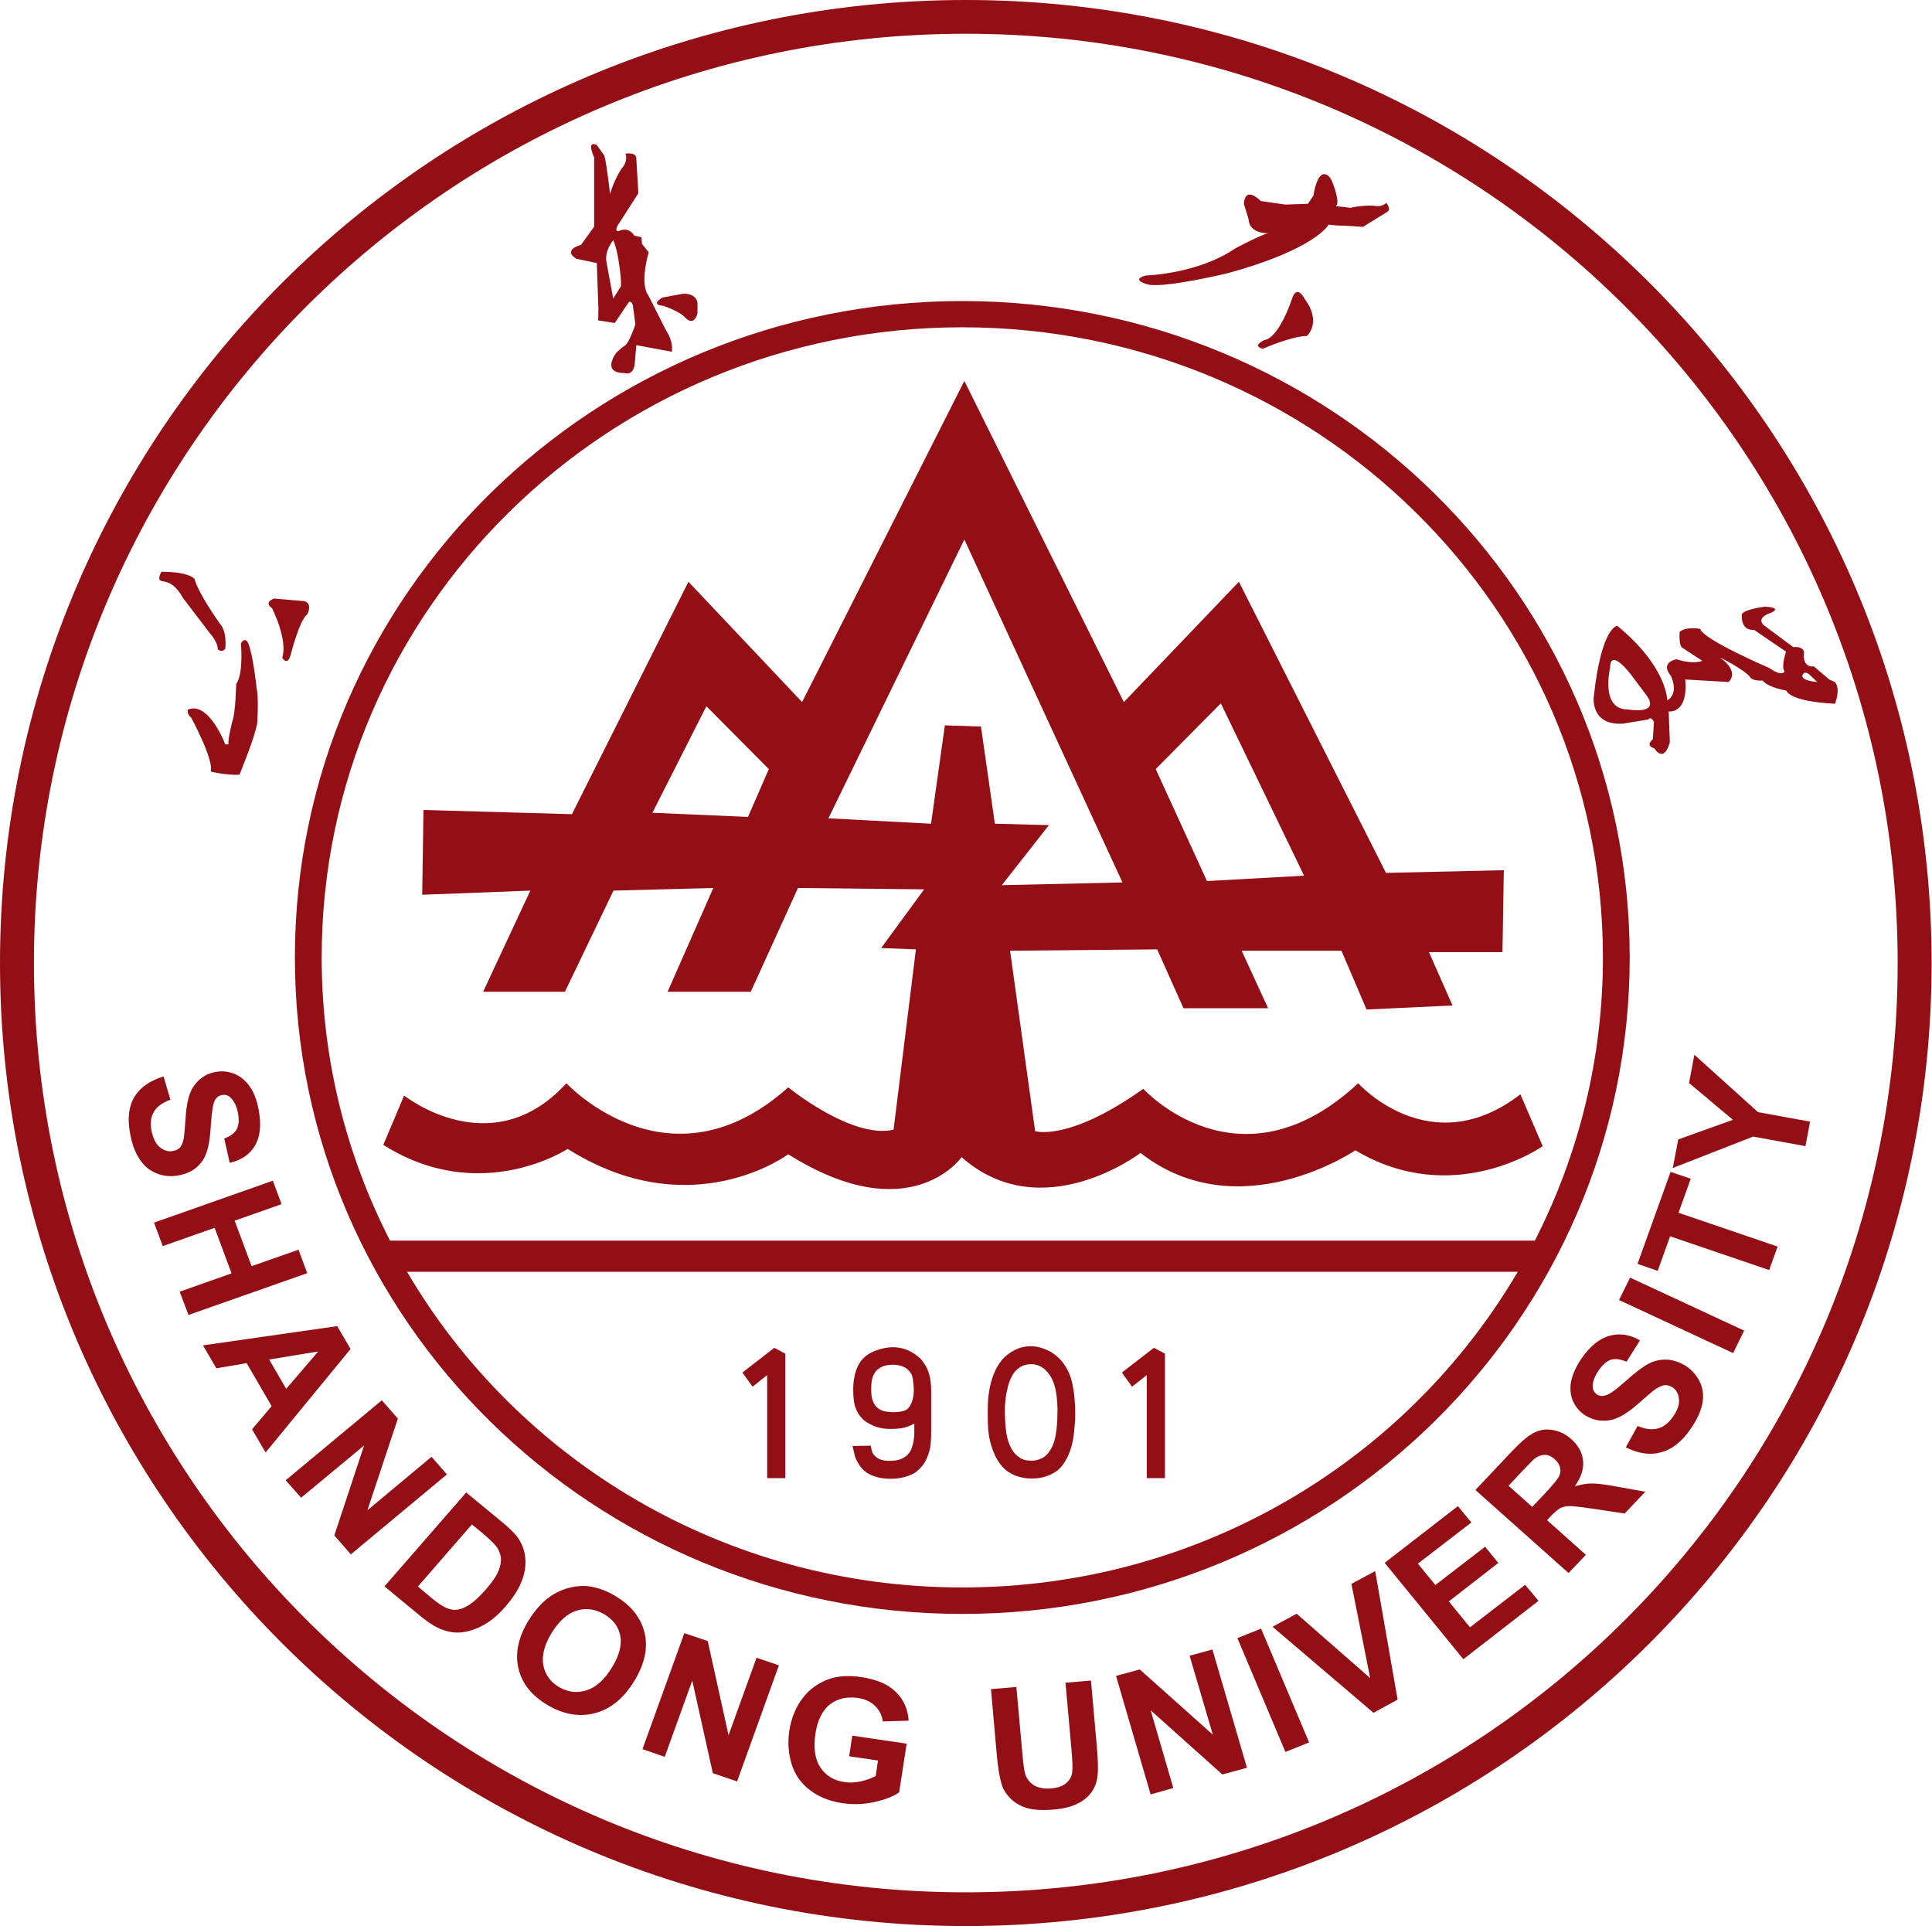
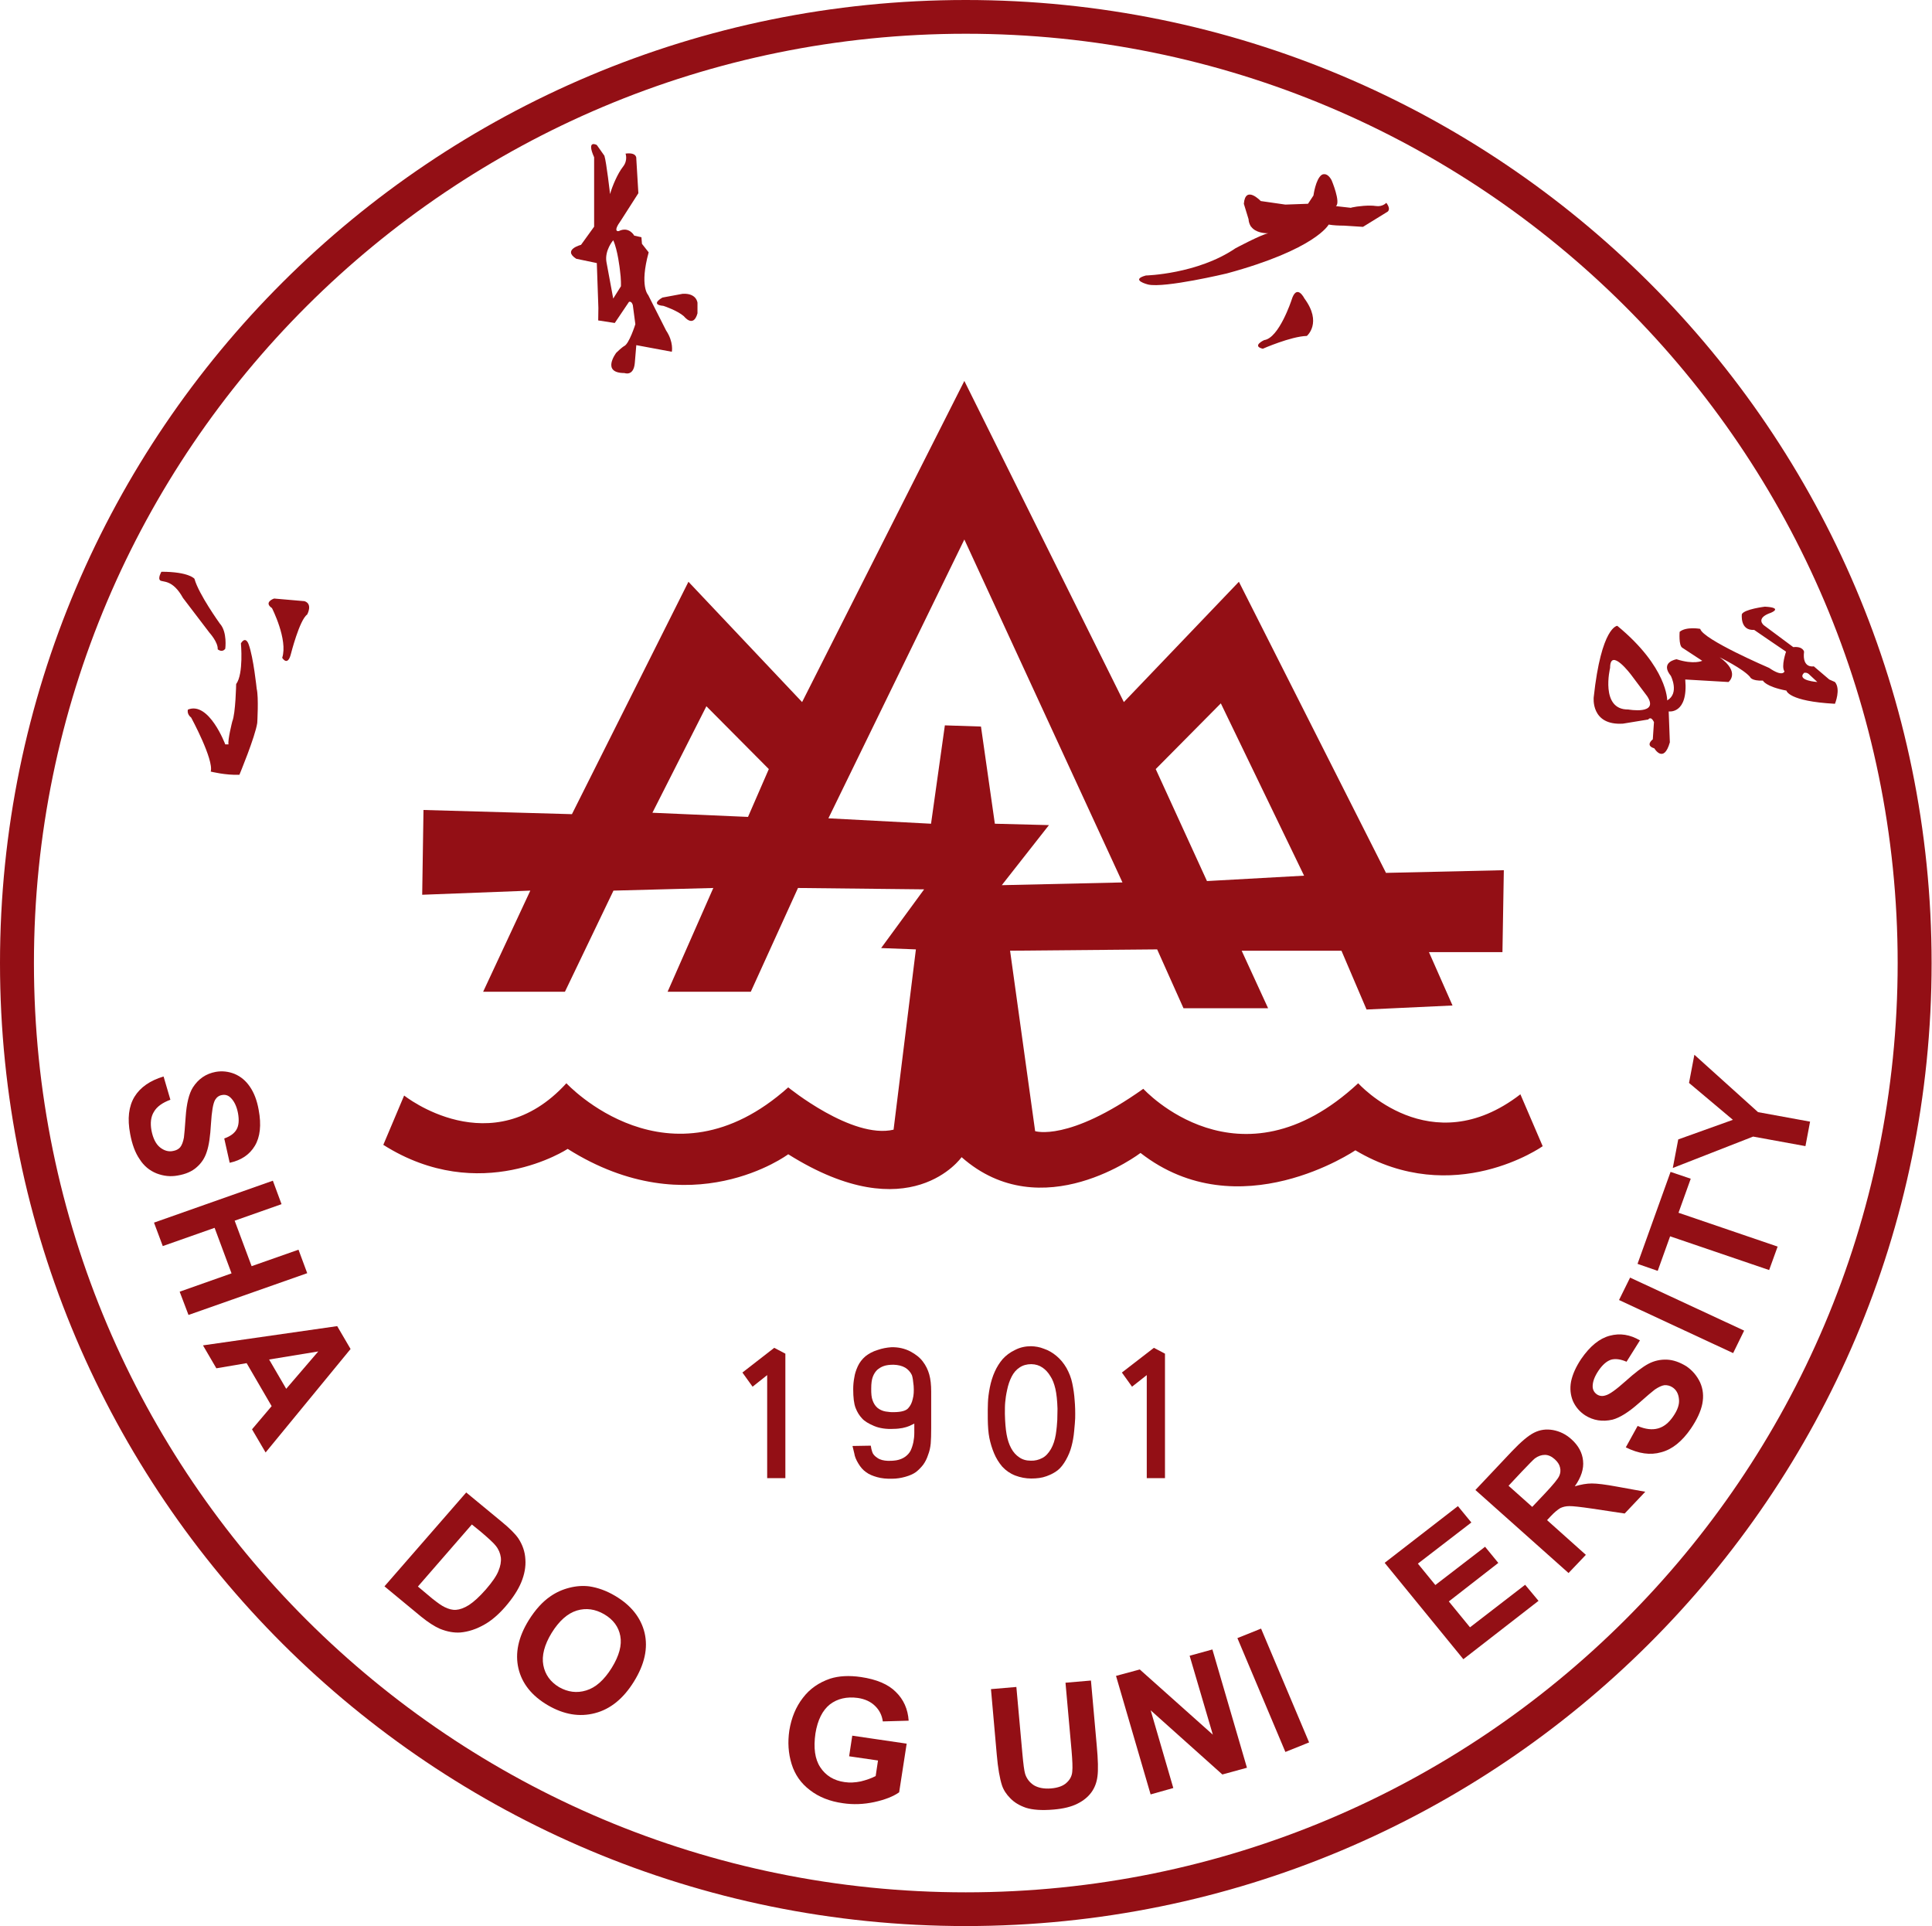
<svg xmlns="http://www.w3.org/2000/svg" width="315" height="314" viewBox="0 0 315 314" fill="none" role="img" aria-label="山东大学校徽">
  <g clip-path="url(#clip0_8_2)">
    <path fill-rule="evenodd" clip-rule="evenodd" d="M157.464 0C70.493 0 0 70.283 0 157.011C0 243.74 70.493 314.001 157.464 314.001C244.435 314.001 314.936 243.744 314.936 157.011C314.936 70.279 244.439 0 157.464 0ZM157.464 308.503C73.553 308.503 5.533 240.676 5.533 157.011C5.533 73.346 73.553 5.502 157.464 5.502C241.375 5.502 309.402 73.331 309.402 157.011C309.402 240.692 241.402 308.503 157.464 308.503Z" fill="#930F15" />
    <path d="M138.445 286.324L138.957 282.962L147.827 284.264L146.601 292.197C145.627 292.882 144.252 293.42 142.52 293.794C140.798 294.159 139.11 294.227 137.426 293.973C135.288 293.677 133.504 292.961 132.075 291.856C130.604 290.753 129.606 289.33 129.066 287.584C128.529 285.844 128.413 284.04 128.694 282.114C129.035 280.043 129.756 278.282 130.902 276.805C132.026 275.317 133.52 274.29 135.362 273.663C136.776 273.216 138.445 273.123 140.394 273.407C142.921 273.783 144.819 274.582 146.058 275.831C147.329 277.072 148.021 278.62 148.151 280.521L143.937 280.638C143.8 279.628 143.366 278.786 142.678 278.119C141.979 277.431 141.047 276.988 139.86 276.812C138.079 276.572 136.554 276.915 135.316 277.859C134.101 278.824 133.306 280.415 132.953 282.587C132.614 284.944 132.856 286.798 133.757 288.137C134.636 289.476 135.963 290.29 137.711 290.533C138.548 290.658 139.426 290.609 140.348 290.42C141.275 290.188 142.055 289.921 142.772 289.546L143.152 287.01L138.445 286.324Z" fill="#930F15" />
-     <path d="M104.75 285.161L111.577 266.25L115.392 267.537L118.784 282.89L123.348 270.26L126.995 271.497L120.178 290.42L116.222 289.079L112.868 273.984L108.381 286.412L104.75 285.161Z" fill="#930F15" />
-     <path d="M46.576 241.328L62.252 228.288L64.869 231.27L59.899 246.22L70.354 237.499L72.867 240.37L57.202 253.406L54.508 250.319L59.363 235.653L49.094 244.171L46.576 241.328Z" fill="#930F15" />
    <path d="M94.051 262.563C95.559 262.11 97.049 262.317 98.522 263.174C99.982 264.032 100.856 265.211 101.135 266.703C101.42 268.207 100.954 269.934 99.743 271.898C98.497 273.899 97.118 275.128 95.575 275.589C94.051 276.062 92.574 275.858 91.154 275.051C89.743 274.203 88.871 273.002 88.585 271.465C88.298 269.934 88.748 268.169 89.944 266.208C91.17 264.233 92.544 263.026 94.051 262.563ZM84.524 271.985C85.102 274.455 86.703 276.472 89.329 278.006C91.932 279.522 94.489 279.956 97.008 279.291C99.518 278.642 101.641 276.921 103.362 274.137C105.1 271.332 105.68 268.692 105.097 266.204C104.497 263.729 102.896 261.713 100.311 260.18C98.88 259.327 97.466 258.83 96.082 258.621C95.05 258.493 93.981 258.558 92.842 258.847C91.71 259.131 90.677 259.598 89.734 260.252C88.466 261.123 87.284 262.409 86.19 264.17C84.504 266.906 83.957 269.516 84.524 271.985Z" fill="#930F15" />
    <path d="M78.348 249.68C79.635 250.771 80.456 251.526 80.822 251.992C81.305 252.586 81.568 253.244 81.658 253.911C81.731 254.584 81.603 255.309 81.259 256.131C80.939 256.937 80.254 257.924 79.217 259.123C78.169 260.313 77.266 261.138 76.465 261.662C75.66 262.169 74.94 262.409 74.361 262.447C73.753 262.498 73.148 262.317 72.523 262.016C72.053 261.806 71.363 261.317 70.48 260.615L68.137 258.649L76.933 248.533L78.348 249.68ZM62.685 258.618L68.639 263.54C69.809 264.488 70.84 265.153 71.725 265.538C72.928 266.025 74.02 266.206 75.029 266.143C76.354 266.031 77.69 265.598 79.052 264.808C80.17 264.168 81.272 263.22 82.372 261.962C83.617 260.524 84.492 259.17 85 257.924C85.513 256.669 85.748 255.419 85.659 254.212C85.594 252.971 85.201 251.857 84.525 250.817C84.012 250.073 83.111 249.164 81.793 248.085L76.014 243.314L62.685 258.618Z" fill="#930F15" />
    <path d="M43.879 221.638L51.891 220.324L46.664 226.414L43.879 221.638ZM57.158 219.924L54.977 216.196L33.095 219.333L35.275 223.071L40.212 222.232L44.29 229.241L41.09 233.018L43.305 236.794L57.158 219.924Z" fill="#930F15" />
    <path d="M25.109 199.322L44.489 192.487L45.903 196.313L38.259 199.006L41.025 206.421L48.669 203.735L50.09 207.565L30.733 214.375L29.293 210.582L37.752 207.594L34.99 200.171L26.539 203.146L25.109 199.322Z" fill="#930F15" />
    <path d="M26.669 175.497L27.782 179.29C26.497 179.76 25.581 180.412 25.104 181.242C24.591 182.054 24.48 183.083 24.693 184.286C24.939 185.55 25.392 186.49 26.08 187.05C26.752 187.583 27.468 187.802 28.206 187.644C28.693 187.557 29.084 187.37 29.369 187.05C29.651 186.705 29.858 186.159 29.987 185.447C30.056 184.956 30.148 183.834 30.268 182.121C30.419 179.888 30.817 178.289 31.444 177.288C32.343 175.891 33.568 175.043 35.177 174.745C36.226 174.563 37.246 174.677 38.251 175.078C39.249 175.502 40.088 176.189 40.758 177.189C41.426 178.157 41.908 179.419 42.173 180.93C42.639 183.404 42.416 185.366 41.548 186.807C40.671 188.269 39.3 189.161 37.45 189.567L36.562 185.603C37.563 185.249 38.231 184.754 38.586 184.104C38.933 183.481 39.005 182.609 38.809 181.498C38.586 180.336 38.176 179.496 37.567 178.922C37.168 178.558 36.73 178.424 36.2 178.522C35.709 178.595 35.343 178.869 35.074 179.306C34.731 179.91 34.522 181.204 34.397 183.213C34.28 185.228 34.07 186.736 33.713 187.771C33.4 188.775 32.845 189.624 32.065 190.292C31.299 190.984 30.255 191.429 28.971 191.642C27.813 191.86 26.669 191.736 25.518 191.294C24.392 190.836 23.465 190.089 22.775 188.992C22.055 187.962 21.537 186.576 21.219 184.846C20.747 182.364 20.986 180.364 21.927 178.804C22.873 177.26 24.451 176.168 26.669 175.497Z" fill="#930F15" />
    <path d="M161.572 275.375L165.712 275.023L166.688 285.844C166.845 287.586 166.989 288.685 167.141 289.188C167.384 289.971 167.883 290.609 168.582 291.055C169.284 291.467 170.214 291.657 171.36 291.565C172.506 291.467 173.37 291.15 173.918 290.618C174.47 290.118 174.775 289.509 174.824 288.829C174.902 288.122 174.844 286.978 174.712 285.402L173.722 274.33L177.872 273.975L178.809 284.489C179.035 286.9 179.071 288.591 178.935 289.59C178.809 290.609 178.479 291.467 177.94 292.207C177.39 292.956 176.639 293.57 175.666 294.054C174.702 294.542 173.418 294.872 171.784 295.008C169.839 295.178 168.34 295.056 167.274 294.717C166.24 294.361 165.374 293.85 164.736 293.182C164.09 292.54 163.628 291.836 163.371 291.074C163.007 289.962 162.707 288.285 162.515 286.042L161.572 275.375Z" fill="#930F15" />
    <path d="M187.6 292.54L181.959 273.216L185.833 272.17L197.744 282.8L193.961 269.933L197.675 268.91L203.307 288.191L199.296 289.29L187.61 278.829L191.3 291.497L187.6 292.54Z" fill="#930F15" />
    <path d="M209.574 285.618L201.75 267.058L205.609 265.507L213.441 284.062L209.574 285.618Z" fill="#930F15" />
-     <path d="M223.939 279.233L207.476 265.211L211.41 263.085L223.4 273.576L220.339 258.219L224.216 256.13L227.872 277.086L223.939 279.233Z" fill="#930F15" />
    <path d="M238.591 270.498L225.759 254.784L237.702 245.54L239.894 248.208L231.176 254.916L234.023 258.404L242.131 252.165L244.289 254.8L236.22 261.08L239.674 265.298L248.663 258.364L250.845 260.983L238.591 270.498Z" fill="#930F15" />
-     <path d="M245.96 242.22L248.127 239.907C249.272 238.712 249.973 237.991 250.242 237.771C250.771 237.377 251.331 237.185 251.896 237.185C252.455 237.192 252.991 237.446 253.494 237.9C253.951 238.312 254.247 238.752 254.351 239.232C254.472 239.703 254.43 240.173 254.222 240.619C254.005 241.108 253.24 242.044 251.896 243.471L249.821 245.666L245.96 242.22ZM258.564 253.484L252.238 247.826L252.799 247.227C253.449 246.527 253.993 246.104 254.394 245.863C254.809 245.666 255.286 245.54 255.867 245.54C256.447 245.529 257.671 245.666 259.581 245.945L264.894 246.745L268.252 243.197L263.613 242.358C261.747 242.014 260.406 241.847 259.537 241.847C258.687 241.847 257.773 242.014 256.759 242.311C257.799 240.854 258.255 239.445 258.106 238.133C257.983 236.833 257.347 235.658 256.209 234.639C255.302 233.818 254.303 233.341 253.206 233.138C252.09 232.944 251.088 233.081 250.115 233.572C249.174 234.041 247.976 235.06 246.477 236.633L240.555 242.912L255.74 256.447L258.564 253.484Z" fill="#930F15" />
+     <path d="M245.96 242.22L248.127 239.907C249.272 238.712 249.973 237.991 250.242 237.771C250.771 237.377 251.331 237.185 251.896 237.185C252.455 237.192 252.991 237.446 253.494 237.9C253.951 238.312 254.247 238.752 254.351 239.232C254.472 239.703 254.43 240.173 254.222 240.619C254.005 241.108 253.24 242.044 251.896 243.471L249.821 245.666L245.96 242.22ZM258.564 253.484L252.238 247.826L252.799 247.227C253.449 246.527 253.993 246.104 254.394 245.863C254.809 245.666 255.286 245.54 255.867 245.54C256.447 245.529 257.671 245.666 259.581 245.945L264.894 246.745L268.252 243.197L263.613 242.358C261.747 242.014 260.406 241.847 259.537 241.847C258.687 241.847 257.773 242.014 256.759 242.311C257.799 240.854 258.255 239.445 258.106 238.133C257.983 236.833 257.347 235.658 256.209 234.639C255.302 233.818 254.303 233.341 253.206 233.138C252.09 232.944 251.088 233.081 250.115 233.572C249.174 234.041 247.976 235.06 246.477 236.633L240.555 242.912L255.74 256.447Z" fill="#930F15" />
    <path d="M265.076 235.958L267.003 232.471C268.273 233.017 269.382 233.139 270.325 232.875C271.261 232.62 272.069 231.981 272.78 230.944C273.519 229.896 273.856 228.919 273.74 228.065C273.66 227.209 273.294 226.561 272.678 226.166C272.259 225.898 271.846 225.802 271.372 225.824C270.944 225.88 270.419 226.127 269.802 226.542C269.4 226.855 268.529 227.572 267.219 228.741C265.534 230.238 264.081 231.132 262.917 231.441C261.277 231.821 259.779 231.586 258.421 230.723C257.555 230.146 256.902 229.391 256.459 228.421C256.062 227.446 255.932 226.378 256.155 225.21C256.395 224.061 256.94 222.836 257.808 221.538C259.238 219.459 260.781 218.201 262.463 217.76C264.136 217.311 265.757 217.567 267.381 218.52L265.196 222.001C264.215 221.575 263.38 221.475 262.674 221.666C261.947 221.911 261.277 222.505 260.648 223.419C259.979 224.403 259.64 225.306 259.675 226.127C259.716 226.634 259.941 227.032 260.381 227.334C260.781 227.592 261.245 227.661 261.756 227.493C262.417 227.334 263.5 226.542 265.039 225.169C266.557 223.801 267.802 222.85 268.762 222.338C269.725 221.836 270.719 221.62 271.766 221.659C272.804 221.699 273.862 222.072 274.96 222.745C275.935 223.414 276.678 224.294 277.187 225.364C277.679 226.456 277.793 227.613 277.553 228.855C277.307 230.091 276.678 231.441 275.687 232.899C274.244 234.998 272.635 236.294 270.852 236.758C269.082 237.271 267.165 236.997 265.076 235.958Z" fill="#930F15" />
    <path d="M282.576 220.594L263.973 211.939L265.776 208.285L284.371 216.928L282.576 220.594Z" fill="#930F15" />
    <path d="M288.446 207.054L272.301 201.553L270.279 207.187L266.988 206.045L272.374 191.05L275.664 192.164L273.671 197.714L289.831 203.228L288.446 207.054Z" fill="#930F15" />
    <path d="M294.366 186.851L285.837 185.295L272.738 190.415L273.626 185.758L282.537 182.563L275.384 176.548L276.257 171.954L286.636 181.31L295.121 182.859L294.366 186.851Z" fill="#930F15" />
-     <path d="M156.891 49.079C96.817 49.079 48.079 96.983 48.079 156.095C48.079 215.207 96.817 263.116 156.891 263.116C216.998 263.116 265.712 215.21 265.712 156.095C265.712 96.981 216.998 49.079 156.891 49.079ZM156.891 53.358C214.572 53.358 261.345 99.371 261.345 156.095C261.345 172.692 257.347 188.356 250.25 202.251H63.631V202.336C56.484 188.411 52.447 172.732 52.447 156.095C52.447 99.371 99.213 53.358 156.891 53.358ZM156.891 258.799C118.19 258.799 84.401 238.118 66.367 207.334H247.461C229.396 238.118 195.625 258.799 156.891 258.799Z" fill="#930F15" />
    <path d="M247.89 178.401C233.197 189.741 221.448 176.601 221.448 176.601C201.994 194.664 186.408 177.504 186.408 177.504C174.185 186.196 168.772 184.409 168.772 184.409L164.687 154.993L188.667 154.777L192.96 164.37H206.755L202.445 154.993H218.715L222.809 164.579L236.824 163.923L232.982 155.225H244.964L245.189 141.867L225.976 142.304L201.994 94.844L183.236 114.458L157.231 62.103L130.777 114.458L112.247 94.844L93.251 132.733L69.047 132.05L68.836 145.871L86.465 145.196L78.773 161.684H92.107L100.023 145.196L116.301 144.766L108.847 161.684H122.411L130.107 144.766L150.673 144.989L143.662 154.562L149.331 154.777L145.691 184.17C138.92 185.758 128.516 177.271 128.516 177.271C109.07 194.664 92.346 176.601 92.346 176.601C80.145 189.985 65.893 178.601 65.893 178.601L62.496 186.643C78.332 196.668 92.557 187.301 92.557 187.301C112.683 200.001 128.516 188.177 128.516 188.177C148.4 200.673 156.781 188.65 156.781 188.65C169.896 200.223 185.954 187.963 185.954 187.963C201.994 200.459 220.984 187.531 220.984 187.531C237.045 197.101 251.525 186.864 251.525 186.864L247.89 178.401ZM199.048 114.667L212.621 142.758L196.788 143.637L188.433 125.382L199.048 114.667ZM121.959 133.179L106.371 132.501L115.172 115.139L125.351 125.382L121.959 133.179ZM162.204 134.29L159.942 118.449L154.054 118.254L151.8 134.29L135.066 133.407L157.231 87.954L183.01 143.862L163.335 144.309L171.025 134.516L162.204 134.29Z" fill="#930F15" />
    <path d="M35.494 105.854C35.494 105.854 36.201 106.473 36.728 105.761C36.728 105.761 37.094 103.041 35.852 101.673C35.852 101.673 32.393 96.879 31.705 94.358C31.705 94.358 30.818 93.211 26.317 93.211C26.317 93.211 25.689 94.26 26.118 94.624C26.577 94.95 28.153 94.439 29.834 97.484L34.156 103.155C34.156 103.155 35.582 104.72 35.494 105.854Z" fill="#930F15" />
    <path d="M49.645 98.007L44.685 97.578C44.685 97.578 42.919 98.174 44.343 99.137C44.343 99.137 46.976 104.29 46.011 107.24C46.011 107.24 46.894 108.729 47.427 106.621C47.427 106.621 48.833 101.053 50.081 100.188C50.081 100.188 51.046 98.467 49.645 98.007Z" fill="#930F15" />
    <path d="M40.544 105.055C40.544 105.055 40.089 103.587 39.28 104.88C39.28 104.88 39.742 109.862 38.504 111.521C38.504 111.521 38.414 116.31 37.874 117.608C37.874 117.608 37.094 120.662 37.259 121.356H36.728C36.728 121.356 34.08 114.293 30.641 115.682C30.641 115.682 30.391 116.379 31.171 116.991C31.171 116.991 34.899 123.866 34.358 125.789C34.358 125.789 36.812 126.41 39.035 126.308C39.035 126.308 41.603 120.135 41.942 117.864C41.942 117.864 42.195 113.675 41.853 112.29C41.853 112.29 41.325 107.17 40.544 105.055Z" fill="#930F15" />
    <path d="M299.176 111.188L298.249 110.777L295.728 108.631C295.728 108.631 293.795 109.046 294.141 106.241C294.141 106.241 293.971 105.333 292.382 105.5L287.599 101.944C287.599 101.944 286.093 100.797 288.755 99.888C288.755 99.888 290.787 99.068 287.754 98.904C287.754 98.904 284.419 99.306 284 100.124C284 100.124 283.648 102.846 286.002 102.689C286.002 102.689 290.443 105.743 291.203 106.241C291.203 106.241 290.363 108.631 290.946 109.457C290.946 109.457 290.697 110.441 288.439 108.886C288.439 108.886 277.631 104.254 277.21 102.522C277.21 102.522 274.924 102.107 273.856 103.004C273.856 103.004 273.68 105.174 274.26 105.58L277.539 107.729C277.539 107.729 276.204 108.392 273.352 107.477C273.352 107.477 270.57 107.91 272.426 110.198C272.426 110.198 273.856 113.019 271.828 114.187C271.828 114.187 271.913 108.794 263.688 102.027C263.688 102.027 261.095 102.107 259.844 113.673C259.844 113.673 259.322 118.315 264.622 117.973L268.736 117.299C268.736 117.299 269.152 116.649 269.669 117.717L269.479 120.534C269.479 120.534 268.143 121.524 269.725 121.999C269.725 121.999 271.25 124.584 272.259 121.016L272.069 115.982C272.069 115.982 275.271 116.489 274.769 110.777L281.818 111.188C281.818 111.188 283.83 109.639 280.387 107.161C280.387 107.161 284.236 109.046 285.335 110.363C285.335 110.363 285.513 111.028 287.434 110.959C287.434 110.959 287.843 111.93 291.27 112.59C291.27 112.59 291.527 114.326 299.176 114.737C299.176 114.737 300.169 112.363 299.176 111.188ZM265.475 115.666C260.848 115.737 262.516 108.886 262.516 108.886C262.516 105.418 265.96 110.035 265.96 110.035L268.567 113.509C270.57 116.583 265.475 115.666 265.475 115.666ZM294.141 109.693C294.141 109.693 294.632 109.533 295.066 110.035L296.307 111.188C296.307 111.188 292.872 110.959 294.141 109.693Z" fill="#930F15" />
    <path d="M105.686 48.107C105.686 48.107 104.238 46.677 105.762 41.141L104.666 39.748L104.581 38.674L103.408 38.416C103.408 38.416 102.575 36.847 100.885 37.674C100.885 37.674 99.796 37.934 101.236 35.944L104.082 31.497L103.745 25.875C103.745 25.875 103.927 24.79 101.991 25.042C101.991 25.042 102.408 26.128 101.576 27.179C100.72 28.249 99.796 30.414 99.466 31.641C99.466 31.641 98.879 26.452 98.544 25.393L97.306 23.64C97.306 23.64 95.543 22.663 96.869 25.64V36.957L94.733 39.915C94.733 39.915 91.641 40.706 93.955 42.188L97.306 42.887L97.562 50.193L97.534 52.239L100.234 52.655L102.545 49.223C102.545 49.223 102.95 48.996 103.177 49.739L103.59 52.856C103.59 52.856 102.575 56.098 101.748 56.431C101.748 56.431 101.404 56.607 100.478 57.51C100.478 57.51 97.949 60.817 101.822 60.817C101.822 60.817 103.313 61.407 103.501 59.168L103.745 56.269L109.538 57.347C109.538 57.347 109.871 55.775 108.598 53.869L105.686 48.107ZM101.236 46.677L99.981 48.672L98.879 42.725C98.544 40.818 99.981 39.169 99.981 39.169C100.72 40.745 101.07 43.977 101.07 43.977C101.3 45.607 101.236 46.677 101.236 46.677Z" fill="#930F15" />
    <path d="M111.305 47.897L108.011 48.51C108.011 48.51 105.871 49.663 108.163 49.865C108.163 49.865 110.378 50.583 111.502 51.553C111.502 51.553 113.036 53.56 113.72 51.081V49.363C113.72 49.363 113.597 47.768 111.305 47.897Z" fill="#930F15" />
    <path d="M125.083 224.179L122.704 226.072L121.045 223.762L126.236 219.732L128.049 220.686V240.977H125.083V224.179Z" fill="#930F15" />
    <path d="M186.972 224.179L184.57 226.072L182.917 223.762L188.135 219.732L189.942 220.686V240.977H186.972V224.179Z" fill="#930F15" />
    <path d="M148.965 225.947C149.02 226.772 148.984 227.494 148.813 228.091C148.686 228.687 148.433 229.196 148.081 229.571C147.737 229.982 146.972 230.204 145.814 230.219C145.392 230.238 144.907 230.204 144.38 230.113C143.859 230.02 143.402 229.802 143.035 229.494C142.678 229.171 142.423 228.759 142.251 228.237C142.099 227.822 142.034 227.208 142.047 226.378C142.047 225.567 142.129 224.915 142.305 224.454C142.485 223.987 142.721 223.622 143.022 223.331C143.318 223.071 143.67 222.848 144.102 222.7C144.517 222.554 145.044 222.489 145.692 222.489C146.452 222.518 147.061 222.666 147.575 222.96C148.05 223.246 148.433 223.661 148.676 224.178C148.799 224.523 148.889 225.112 148.965 225.947ZM149.071 233.604C149.071 234.112 149.02 234.617 148.919 235.119C148.799 235.659 148.656 236.097 148.466 236.495C148.266 236.886 147.966 237.212 147.575 237.498C147.184 237.772 146.705 237.971 146.151 238.071C145.585 238.156 145.133 238.168 144.766 238.156C144.083 238.134 143.496 237.989 143.062 237.686C142.594 237.377 142.323 237.071 142.211 236.701C142.099 236.391 142.024 236.034 141.978 235.684L138.994 235.735L139.292 236.968C139.353 237.425 139.579 237.989 139.941 238.583C140.295 239.179 140.711 239.665 141.208 240.005C141.693 240.37 142.305 240.619 143.022 240.818C143.752 241.022 144.549 241.094 145.434 241.073C146.176 241.073 146.893 240.96 147.599 240.762C148.317 240.56 148.889 240.312 149.354 239.974C149.786 239.631 150.177 239.233 150.508 238.807C150.855 238.331 151.127 237.79 151.316 237.193C151.545 236.617 151.685 235.991 151.747 235.346C151.801 234.711 151.824 233.866 151.824 232.805V226.854C151.824 225.8 151.729 224.858 151.505 224.063C151.298 223.331 150.956 222.61 150.476 221.986C150.018 221.353 149.331 220.807 148.433 220.324C147.551 219.866 146.48 219.593 145.286 219.639C144.576 219.692 143.846 219.818 143.089 220.084C142.287 220.324 141.648 220.686 141.098 221.117C140.565 221.581 140.14 222.124 139.859 222.738C139.579 223.353 139.373 223.967 139.292 224.562C139.173 225.16 139.11 225.8 139.11 226.472C139.11 227.822 139.229 228.832 139.497 229.528C139.761 230.219 140.112 230.774 140.537 231.224C140.945 231.7 141.623 232.09 142.494 232.471C143.402 232.844 144.488 233.018 145.736 232.944C146.229 232.944 146.693 232.886 147.152 232.805C147.599 232.715 147.982 232.594 148.266 232.471C148.549 232.35 148.813 232.225 149.071 232.09V233.604Z" fill="#930F15" />
    <path d="M172.384 231.484C172.347 232.144 172.283 232.944 172.14 233.866C171.988 234.78 171.732 235.555 171.358 236.22C170.959 236.886 170.509 237.413 169.926 237.703C169.342 238.005 168.743 238.155 168.085 238.133C167.319 238.133 166.694 237.953 166.165 237.574C165.651 237.232 165.215 236.754 164.872 236.115C164.523 235.482 164.272 234.711 164.114 233.817C163.955 232.899 163.871 231.821 163.84 230.506C163.84 229.733 163.84 229.105 163.893 228.595C163.935 228.067 164.028 227.402 164.206 226.593C164.369 225.8 164.606 225.087 164.949 224.42C165.264 223.801 165.686 223.295 166.241 222.936C166.784 222.572 167.416 222.396 168.15 222.396C168.872 222.407 169.473 222.61 169.982 222.962C170.47 223.295 170.902 223.763 171.242 224.334C171.618 224.887 171.878 225.591 172.073 226.414C172.263 227.248 172.377 228.307 172.419 229.665C172.419 230.217 172.397 230.831 172.384 231.484ZM175.213 228.276C175.156 227.355 175.018 226.43 174.825 225.506C174.652 224.644 174.314 223.801 173.888 223.028C173.427 222.233 172.879 221.581 172.256 221.061C171.606 220.514 170.93 220.128 170.207 219.886C169.491 219.593 168.79 219.495 168.127 219.471C167.208 219.471 166.323 219.649 165.491 220.084C164.649 220.482 163.995 220.997 163.472 221.575C162.981 222.151 162.54 222.837 162.188 223.623C161.831 224.42 161.572 225.258 161.384 226.197C161.201 227.125 161.101 227.955 161.076 228.689C161.051 229.241 161.037 230.133 161.051 231.336C161.067 232.54 161.14 233.574 161.309 234.425C161.481 235.264 161.731 236.097 162.067 236.907C162.402 237.718 162.85 238.443 163.413 239.107C163.995 239.733 164.687 240.226 165.531 240.554C166.379 240.872 167.246 241.039 168.127 241.039C169.049 241.039 169.872 240.944 170.632 240.66C171.384 240.386 171.988 240.066 172.488 239.665C172.977 239.267 173.394 238.712 173.799 238.005C174.196 237.297 174.497 236.579 174.694 235.821C174.896 235.074 175.055 234.231 175.135 233.305C175.213 232.381 175.294 231.685 175.3 231.218C175.321 230.194 175.3 229.196 175.213 228.276Z" fill="#930F15" />
    <path d="M219.111 36.784L222.226 36.984L226.106 34.592C226.106 34.592 226.944 34.292 226.029 33.063C226.029 33.063 225.416 33.755 224.33 33.586C223.237 33.417 221.355 33.605 220.327 33.839L220.297 33.884L217.813 33.605C218.636 33 217.111 29.385 217.111 29.385C216.32 27.919 215.49 28.511 215.49 28.511C214.502 29.208 214.151 31.871 214.151 31.871L213.263 33.22L209.57 33.353L205.554 32.775C205.554 32.775 203.054 30.118 202.801 33.225L203.567 35.727C203.595 36.177 203.722 36.541 203.904 36.839L203.936 36.947L203.967 36.922C204.712 37.972 206.253 38.039 206.802 38.026C205.664 38.215 201.43 40.48 201.43 40.48C195.234 44.702 186.823 44.913 186.823 44.913C184.155 45.641 187.199 46.388 187.199 46.388C189.903 46.996 200.03 44.577 200.03 44.577C214.549 40.635 216.63 36.612 216.63 36.612C217.396 36.743 218.267 36.784 219.111 36.784Z" fill="#930F15" />
    <path d="M212.666 48.644C212.666 48.644 211.415 46.111 210.565 48.954C210.565 48.954 208.536 55.131 206.113 55.445C206.113 55.445 204.029 56.406 205.89 56.855C205.89 56.855 210.467 54.837 213.075 54.766C213.075 54.766 215.626 52.633 212.666 48.644Z" fill="#930F15" />
  </g>
  <defs>
    <clipPath id="clip0_8_2">
      <rect width="314.936" height="314.001" fill="white" />
    </clipPath>
  </defs>
</svg>